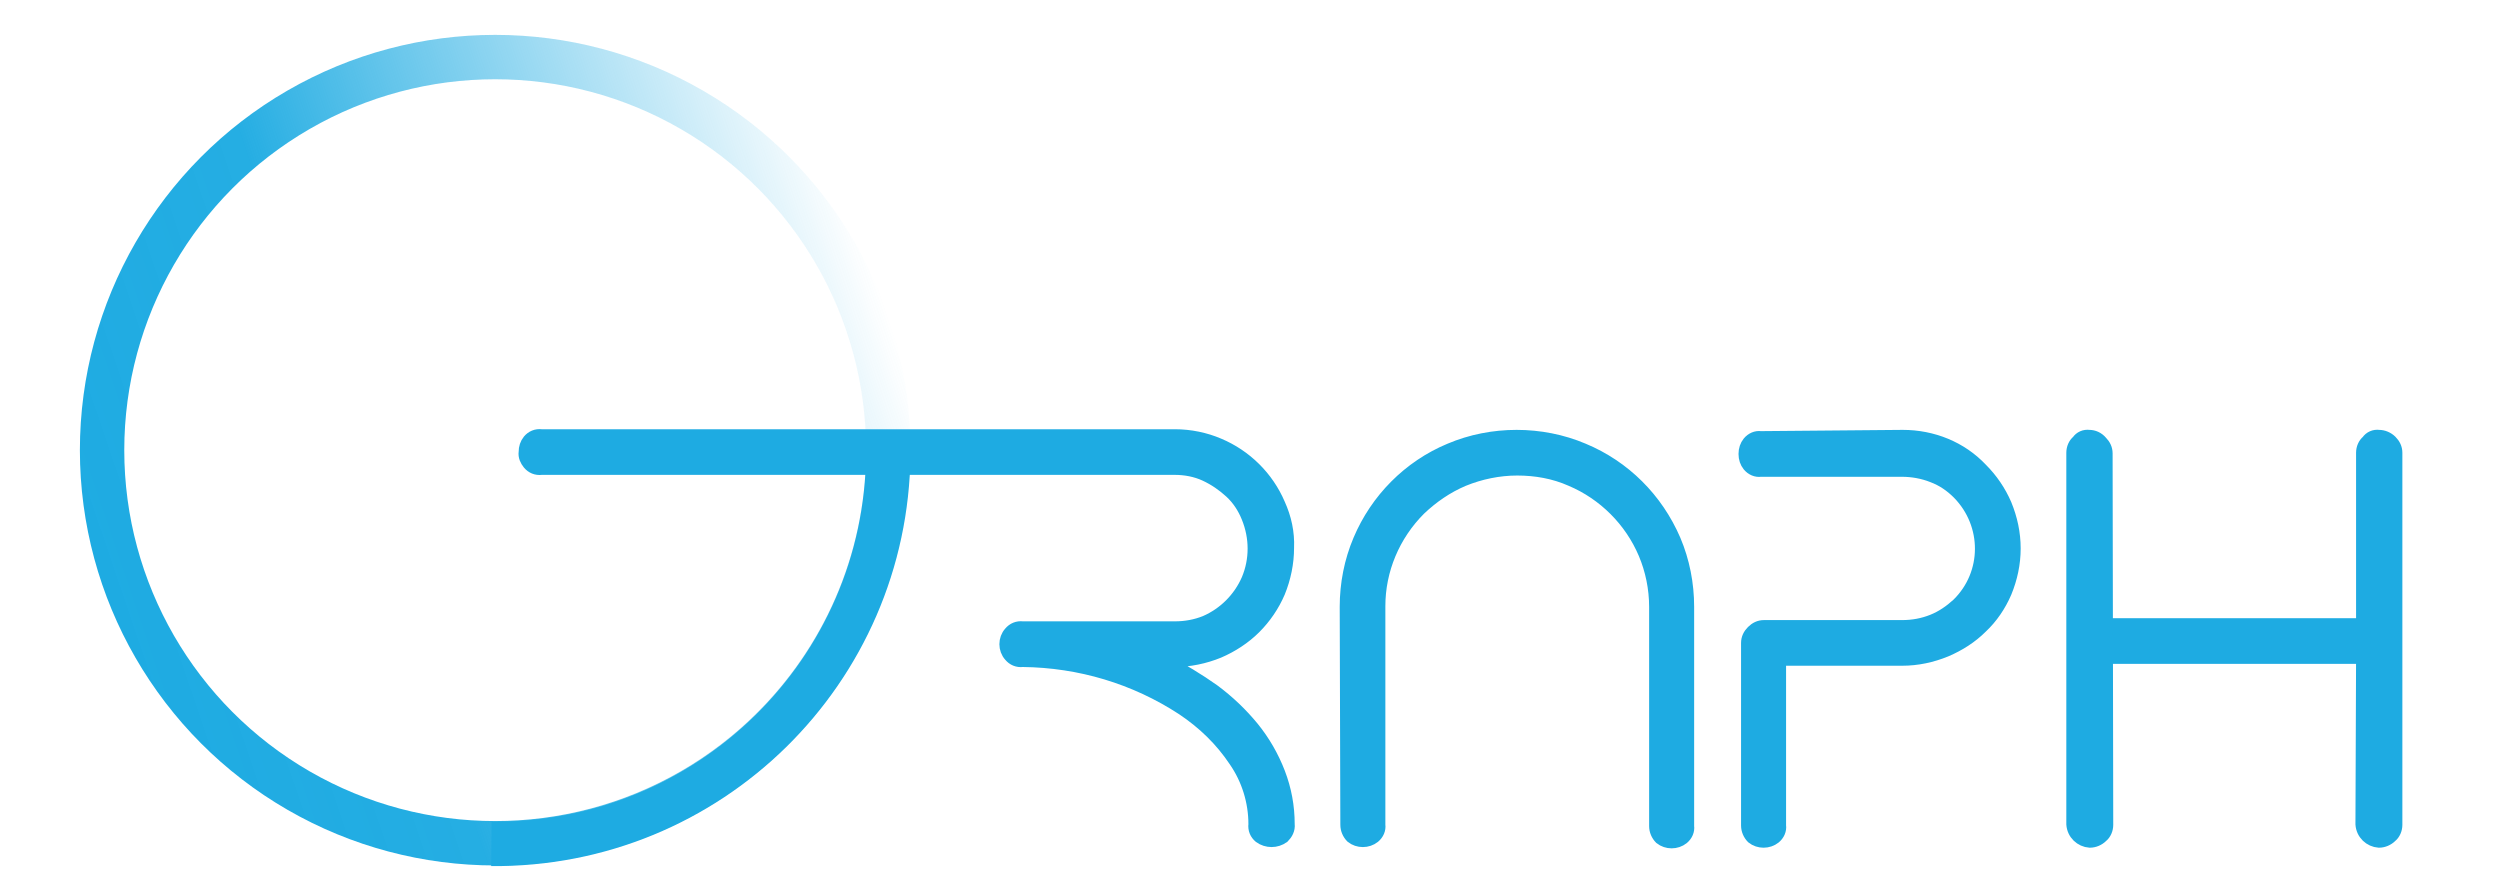
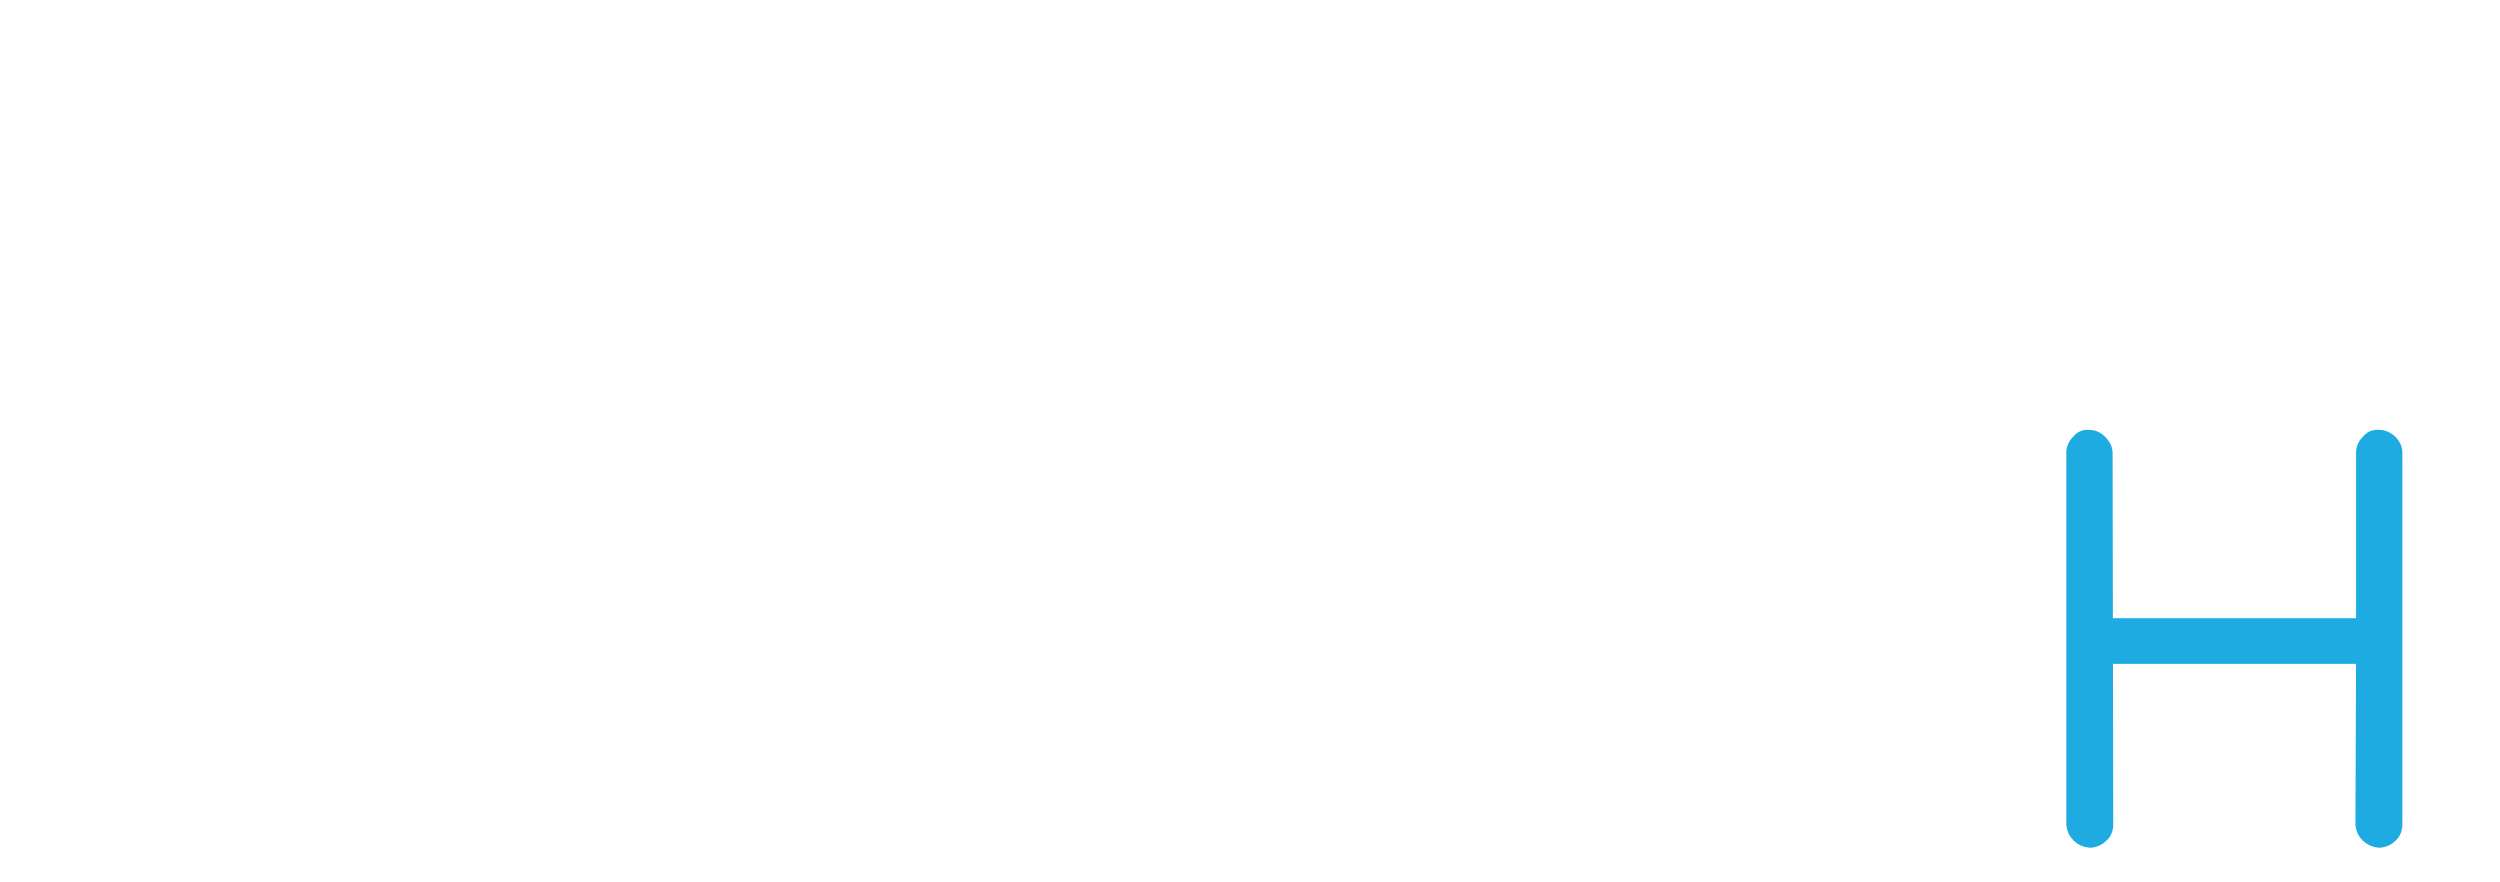
<svg xmlns="http://www.w3.org/2000/svg" id="Слой_1" x="0px" y="0px" viewBox="0 0 394.3 139.1" style="enable-background:new 0 0 394.3 139.1;" xml:space="preserve">
  <style type="text/css"> .st0{fill:none;stroke:url(#XMLID_00000056407393385860698510000007044392778730558614_);stroke-width:7;stroke-miterlimit:10;} .st1{fill:#1EABE2;stroke:#1EABE2;stroke-width:2;stroke-miterlimit:10;} .st2{fill:none;stroke:#1EABE2;stroke-width:7;stroke-miterlimit:10;} </style>
  <linearGradient id="XMLID_00000125565924535417125990000014720914398573746584_" gradientUnits="userSpaceOnUse" x1="66.69" y1="135.588" x2="89.452" y2="6.498" gradientTransform="matrix(0.481 0.877 -0.877 0.481 102.843 -31.566)">
    <stop offset="0" style="stop-color:#1EABE2" />
    <stop offset="0.332" style="stop-color:#1EABE2;stop-opacity:0.968" />
    <stop offset="1" style="stop-color:#1EABE2;stop-opacity:0" />
  </linearGradient>
-   <circle id="XMLID_00000076566560898893562380000009521776779658134193_" style="fill:none;stroke:url(#XMLID_00000125565924535417125990000014720914398573746584_);stroke-width:7;stroke-miterlimit:10;" cx="78.1" cy="71" r="62" />
-   <path class="st1" d="M183.7,104.3c2.7,1.3,5.3,2.9,7.7,4.6c2.3,1.7,4.4,3.7,6.2,5.9c1.7,2.1,3.1,4.5,4.1,7.1c1,2.6,1.5,5.3,1.5,8.1 c0.1,0.8-0.3,1.5-0.8,2c-1.1,0.8-2.6,0.8-3.7,0c-0.6-0.5-0.9-1.2-0.8-2c0-3.6-1.1-7.1-3.1-10c-2.2-3.3-5-6-8.3-8.2 c-7.5-4.9-16.2-7.5-25.2-7.6c-0.8,0.1-1.5-0.2-2-0.8c-0.9-1-0.9-2.6,0-3.6c0.5-0.6,1.2-0.9,2-0.8h24c1.7,0,3.3-0.3,4.8-0.9 c3-1.3,5.4-3.7,6.7-6.7c1.3-3.1,1.3-6.6,0-9.8c-0.6-1.5-1.5-2.9-2.7-4c-1.2-1.1-2.5-2-4-2.7c-1.5-0.7-3.2-1-4.8-1H85.4 c-0.8,0.1-1.5-0.2-2-0.8c-0.4-0.5-0.7-1.1-0.6-1.8c0-0.7,0.2-1.3,0.6-1.8c0.5-0.6,1.2-0.9,2-0.8h99.9c2.4,0,4.8,0.5,6.9,1.4 c4.3,1.8,7.7,5.2,9.5,9.4c1,2.2,1.5,4.5,1.4,6.9c0,2.4-0.5,4.8-1.4,7c-0.9,2.1-2.2,4-3.8,5.6c-1.6,1.6-3.6,2.9-5.7,3.8 c-2.2,0.9-4.6,1.4-7,1.4L183.7,104.3z" />
-   <path class="st1" d="M212.3,95.7c0-3.6,0.7-7.2,2.1-10.5c2.7-6.4,7.8-11.6,14.3-14.3c3.3-1.4,6.9-2.1,10.5-2.1 c3.6,0,7.2,0.7,10.5,2.1c6.5,2.7,11.6,7.8,14.4,14.3c1.4,3.3,2.1,6.9,2.1,10.5v34.6c0.1,0.7-0.2,1.4-0.8,1.9c-1,0.8-2.5,0.8-3.5,0 c-0.5-0.5-0.8-1.2-0.8-1.9V95.7c0-2.9-0.6-5.8-1.7-8.4c-2.2-5.2-6.4-9.4-11.6-11.6c-2.7-1.2-5.6-1.7-8.5-1.7c-2.9,0-5.8,0.6-8.5,1.7 c-2.6,1.1-4.9,2.7-6.9,4.6c-4.1,4.1-6.4,9.6-6.4,15.3v34.5c0.1,0.7-0.2,1.4-0.8,1.9c-1,0.8-2.5,0.8-3.5,0c-0.5-0.5-0.8-1.2-0.8-1.9 L212.3,95.7z" />
-   <path class="st1" d="M300.1,68.8c4.7,0,9.2,1.8,12.4,5.2c1.6,1.6,2.9,3.5,3.8,5.6c0.9,2.2,1.4,4.5,1.4,6.9c0,2.4-0.5,4.7-1.4,6.9 c-0.9,2.1-2.2,4-3.8,5.5c-1.6,1.6-3.5,2.8-5.6,3.7c-2.2,0.9-4.5,1.4-6.9,1.4h-19.3v26.2c0.1,0.7-0.2,1.4-0.8,1.9 c-1,0.8-2.5,0.8-3.5,0c-0.5-0.5-0.8-1.2-0.8-1.9v-28.8c0-0.7,0.3-1.3,0.8-1.8c0.5-0.5,1.1-0.8,1.8-0.8h21.8c1.7,0,3.3-0.3,4.8-0.9 c1.5-0.6,2.8-1.5,4-2.6c4.9-4.8,4.9-12.6,0.1-17.5c-1.2-1.2-2.5-2.1-4.1-2.7c-1.5-0.6-3.2-0.9-4.8-0.9h-22.3 c-0.7,0.1-1.4-0.2-1.9-0.8c-0.4-0.5-0.6-1.1-0.6-1.8c0-0.7,0.2-1.3,0.6-1.8c0.5-0.6,1.2-0.9,1.9-0.8L300.1,68.8z" />
  <path class="st1" d="M332.3,130.1c0,0.7-0.3,1.4-0.8,1.8c-0.5,0.5-1.2,0.8-1.9,0.8c-1.4-0.1-2.6-1.2-2.7-2.7V71.4 c0-0.7,0.3-1.4,0.8-1.8c0.4-0.6,1.1-0.9,1.8-0.8c0.7,0,1.4,0.3,1.9,0.9c0.5,0.5,0.8,1.1,0.8,1.8L332.3,130.1z M372.6,103.7h-41.1 c-0.8,0.1-1.5-0.2-2-0.8c-0.4-0.5-0.7-1.1-0.6-1.8c0-0.7,0.2-1.3,0.6-1.8c0.5-0.6,1.2-0.9,2-0.8h41.1V71.4c0-0.7,0.3-1.4,0.8-1.8 c0.4-0.6,1.1-0.9,1.8-0.8c0.7,0,1.4,0.3,1.9,0.8c0.5,0.5,0.8,1.1,0.8,1.8v58.7c0,0.7-0.3,1.4-0.8,1.8c-0.5,0.5-1.2,0.8-1.9,0.8 c-1.4-0.1-2.6-1.2-2.7-2.7L372.6,103.7z" />
-   <path class="st2" d="M140.1,71.6c-0.3,34.3-28.3,61.8-62.6,61.5" />
</svg>